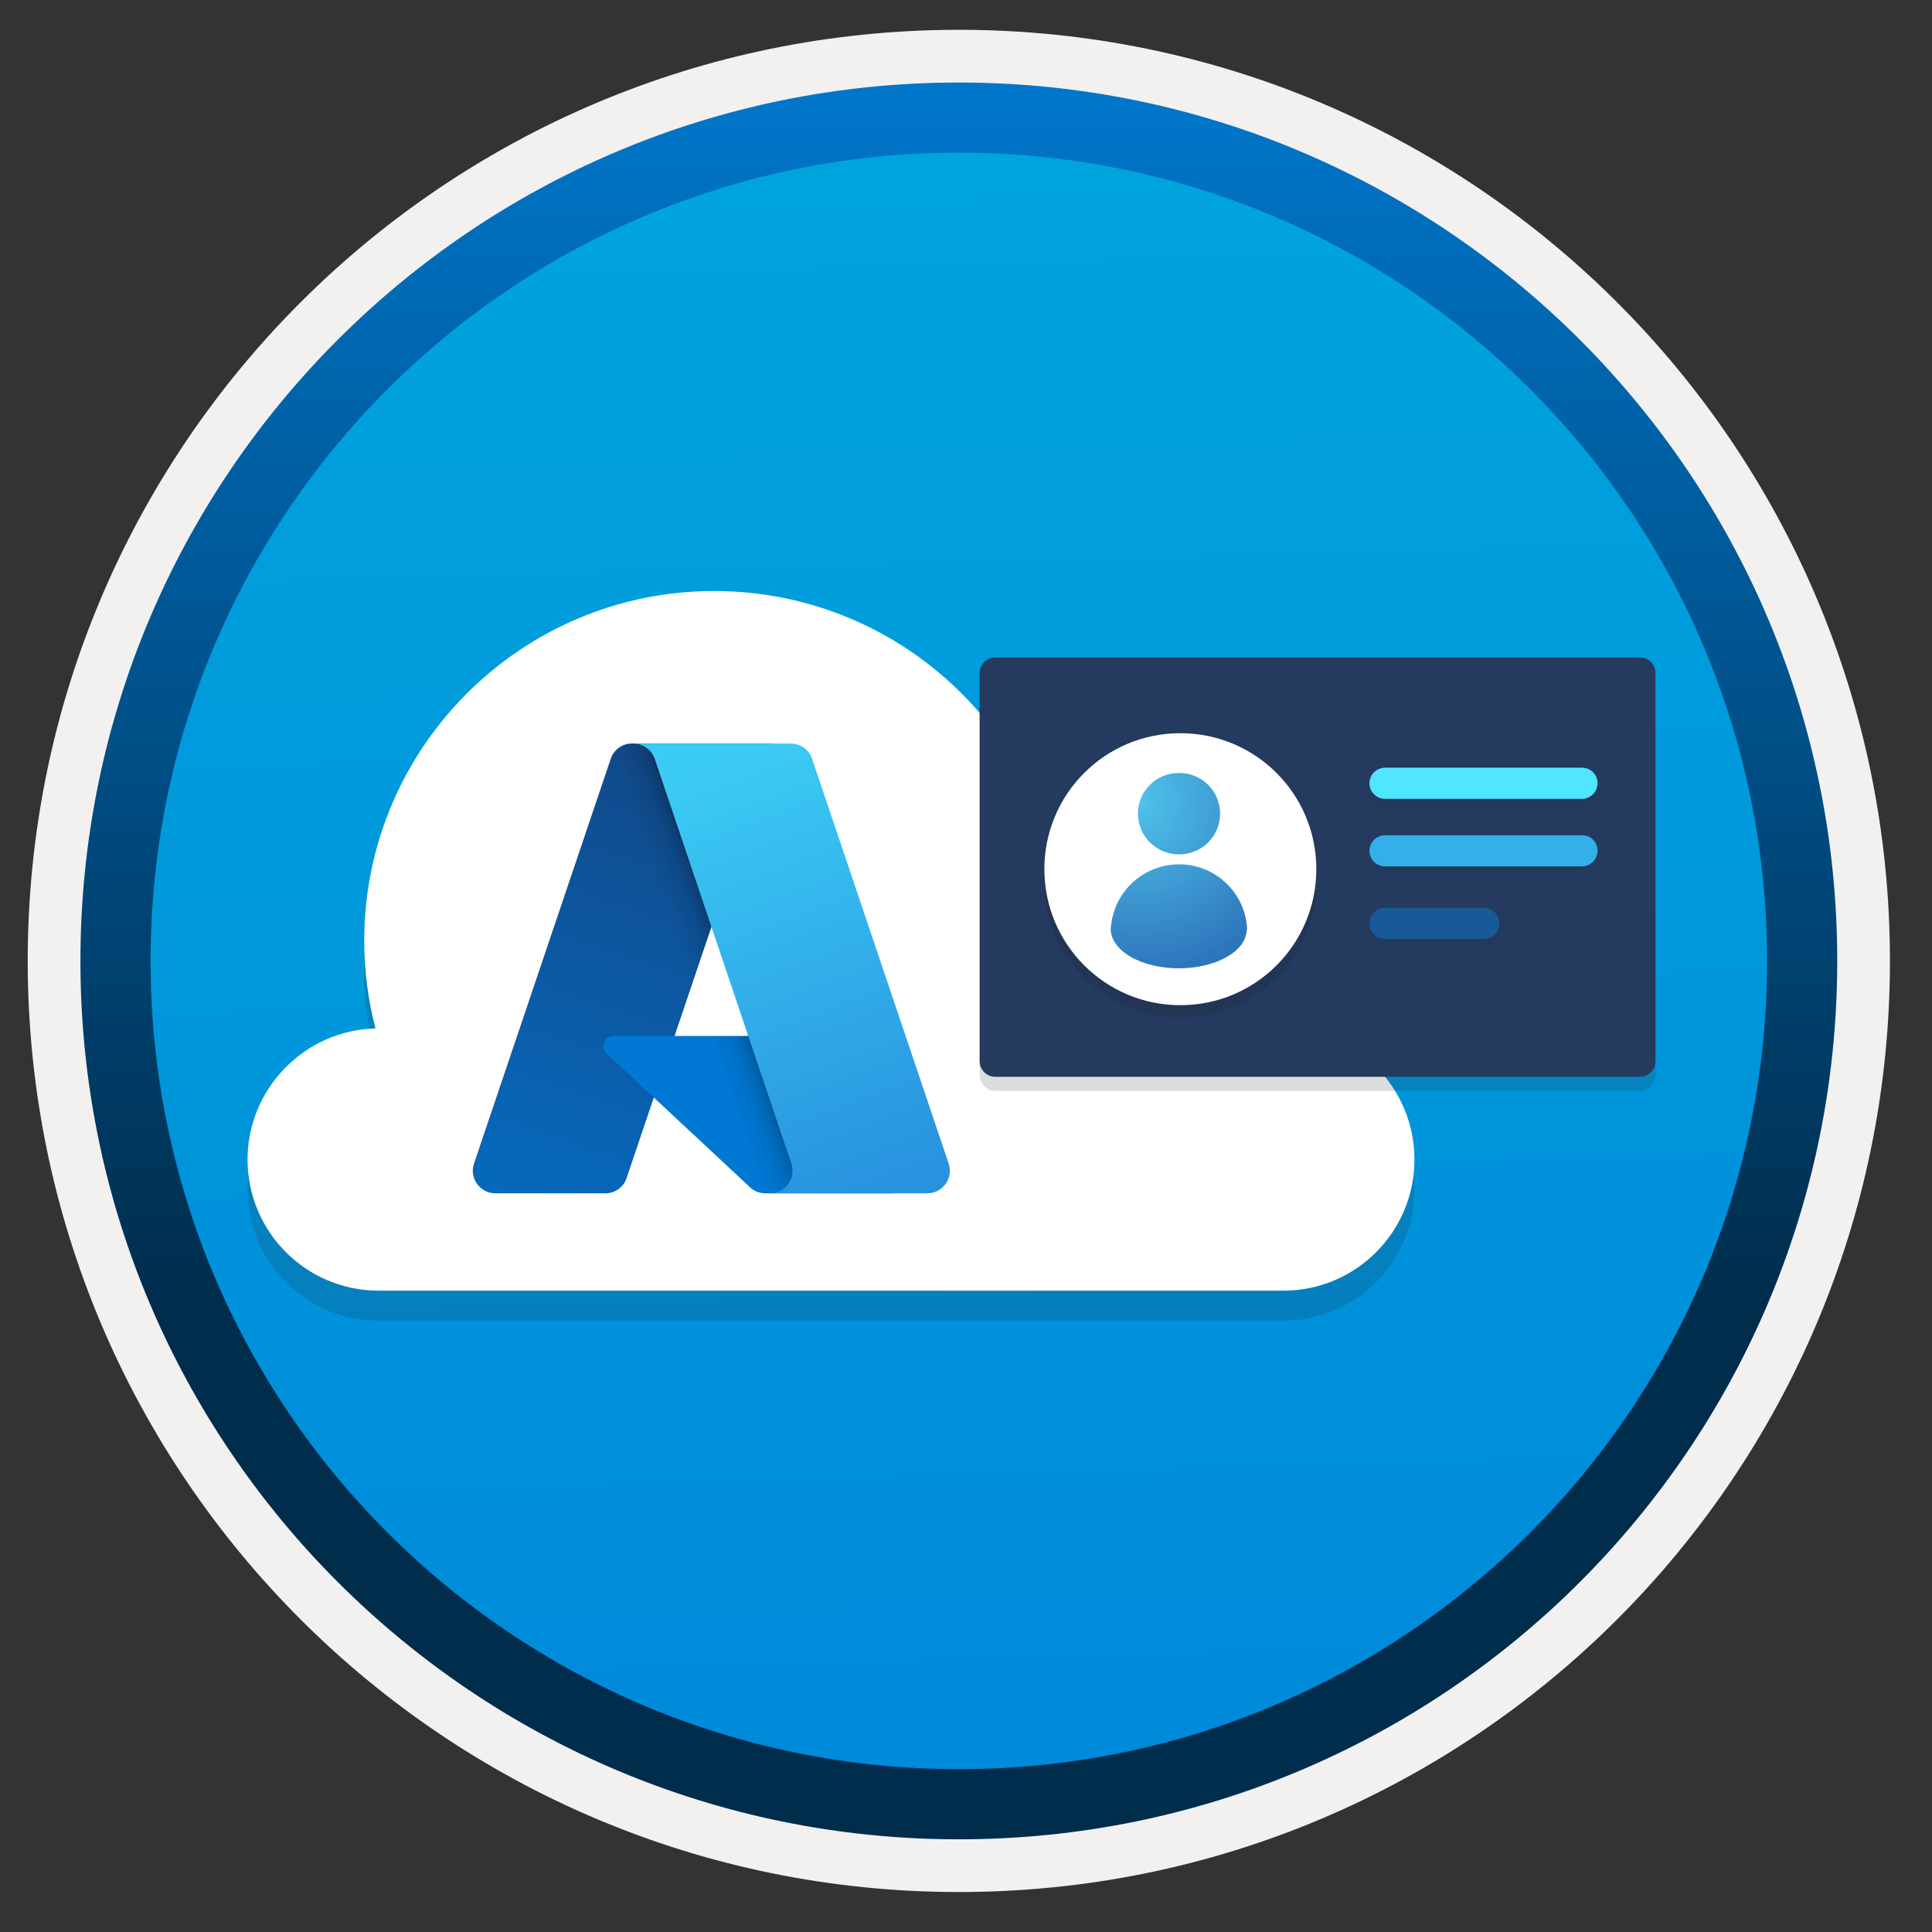
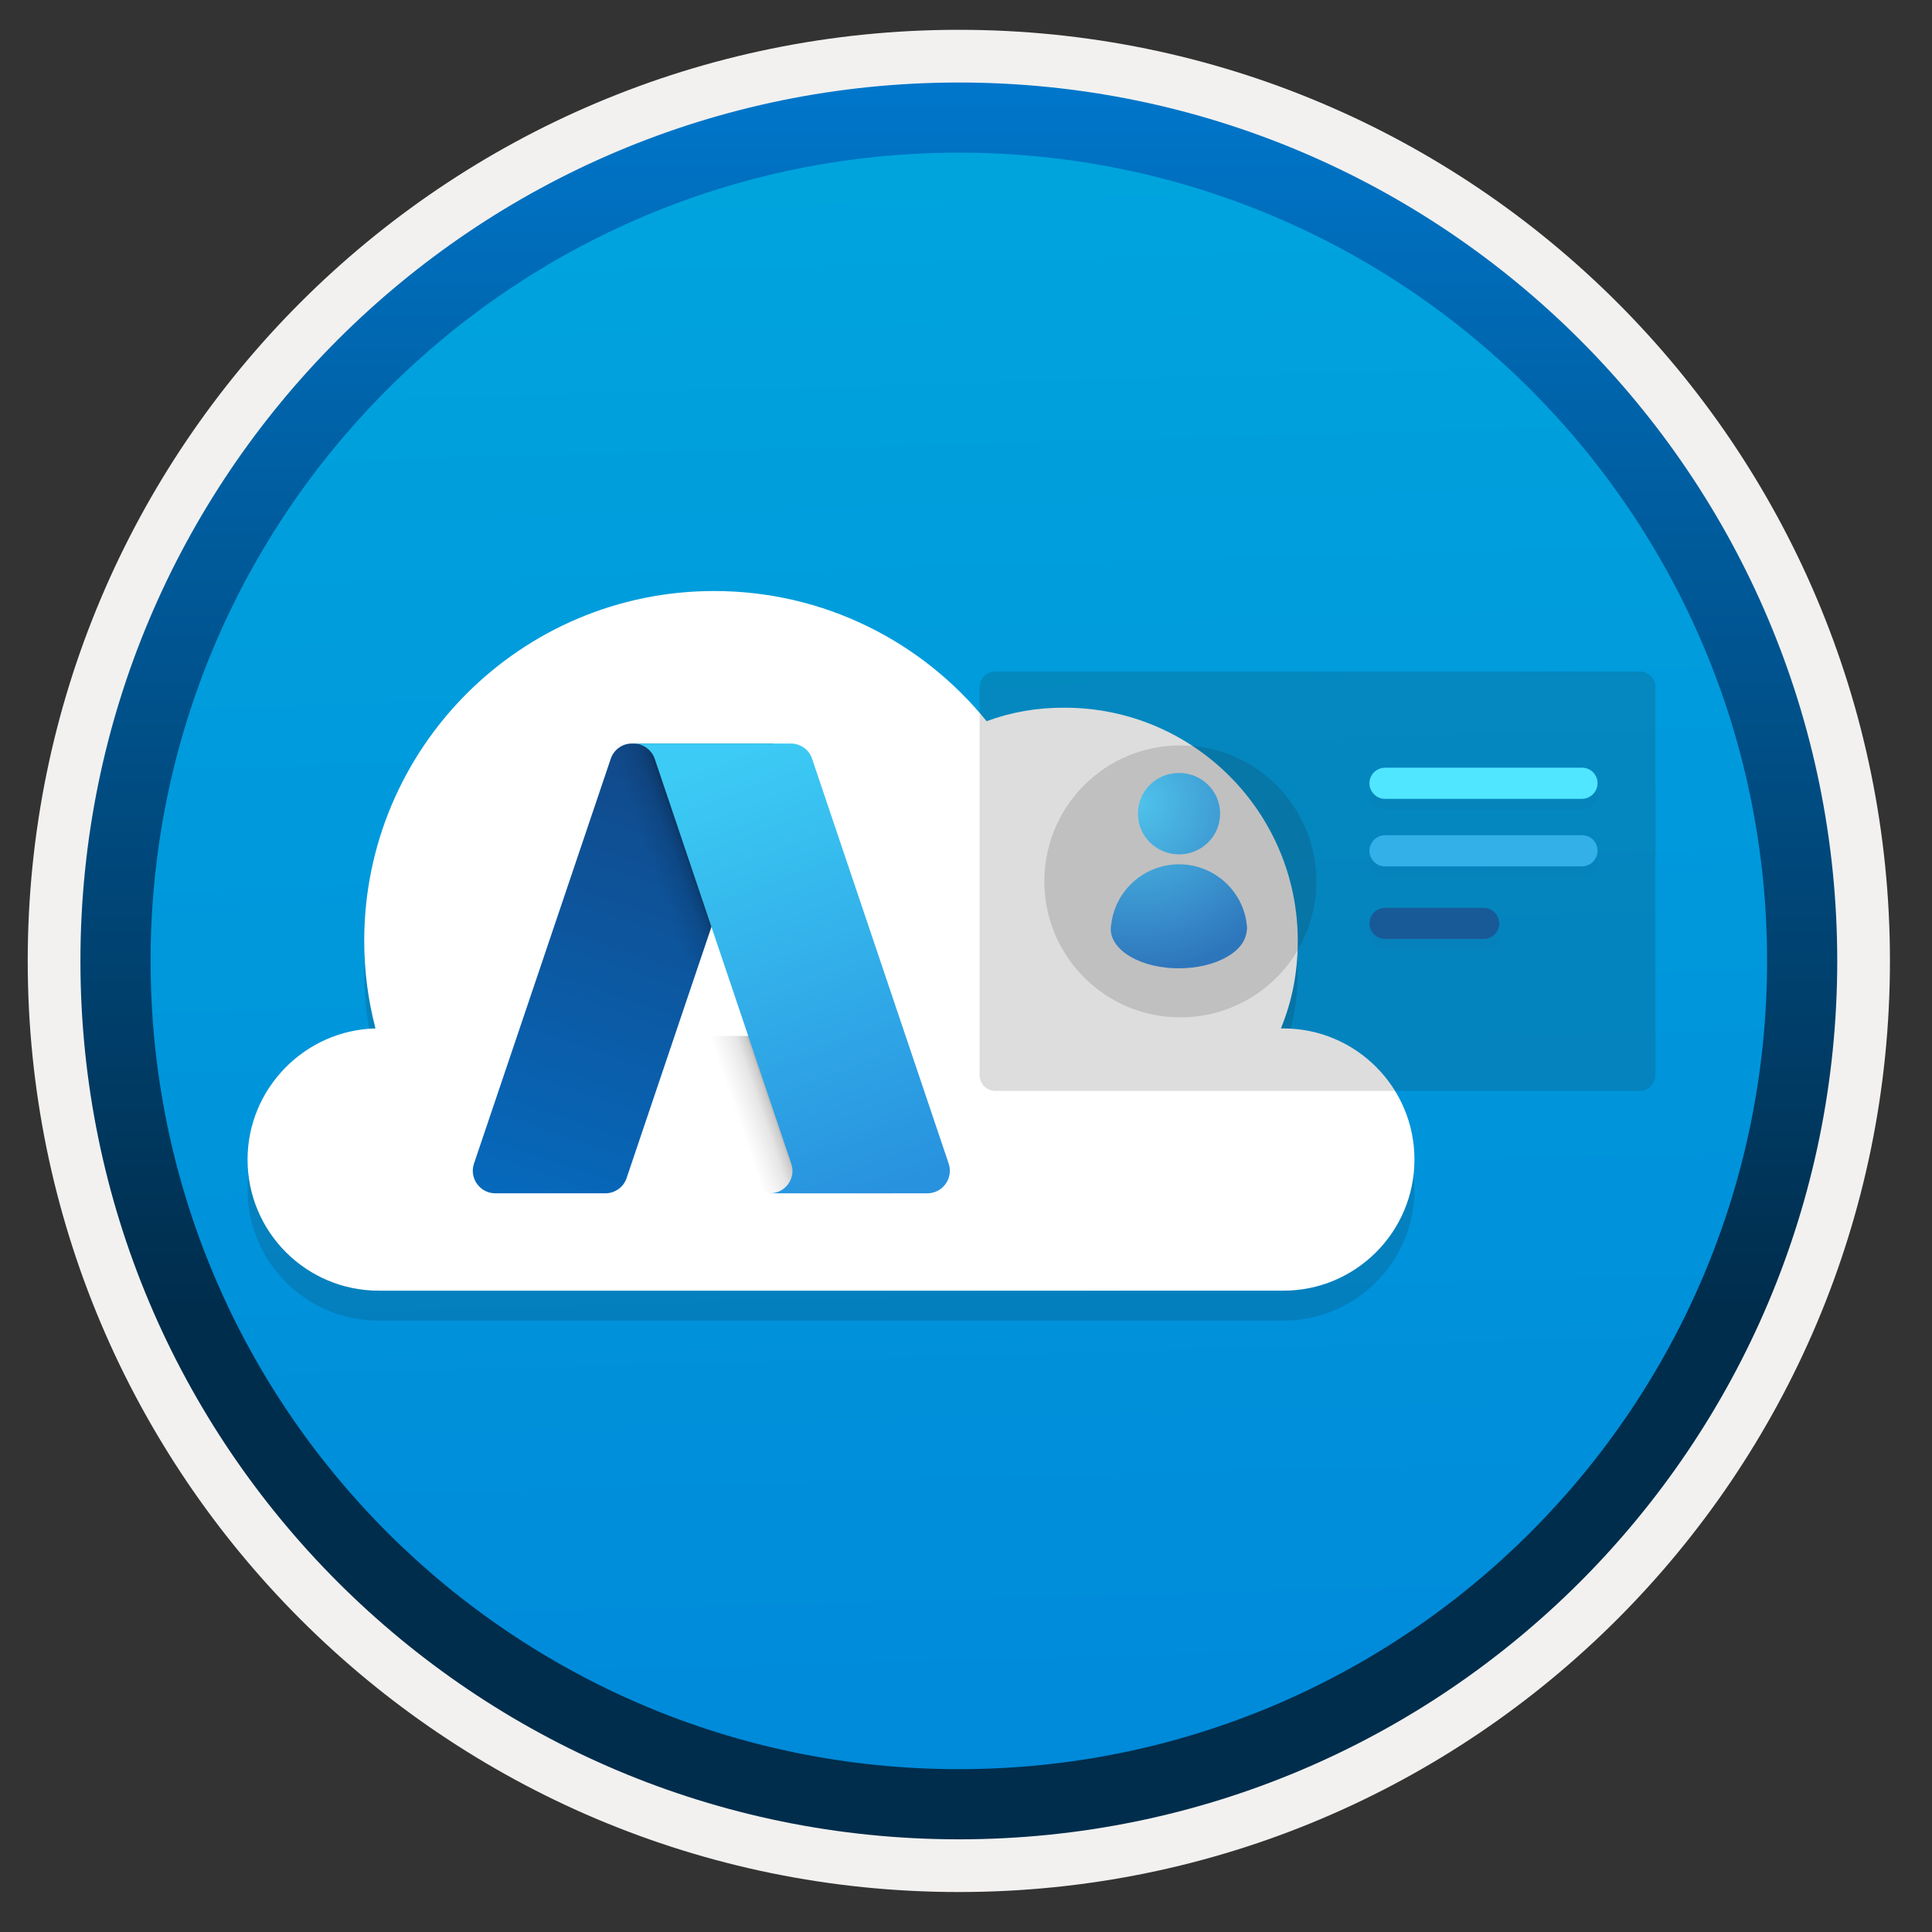
<svg xmlns="http://www.w3.org/2000/svg" width="103" height="103" viewBox="0 0 103 103" fill="none">
  <rect x="0" y="0" width="103" height="103" fill="#333333" stroke="none" />
  <path d="M51.118 98.039C25.268 98.039 4.308 77.089 4.308 51.229C4.308 25.369 25.268 4.419 51.118 4.419C76.968 4.419 97.928 25.379 97.928 51.229C97.928 77.079 76.968 98.039 51.118 98.039Z" fill="url(#paint0_linear)" />
  <path fill-rule="evenodd" clip-rule="evenodd" d="M97.018 51.229C97.018 76.579 76.468 97.129 51.118 97.129C25.768 97.129 5.218 76.579 5.218 51.229C5.218 25.879 25.768 5.329 51.118 5.329C76.468 5.329 97.018 25.879 97.018 51.229ZM51.118 1.589C78.538 1.589 100.758 23.809 100.758 51.229C100.758 78.649 78.528 100.869 51.118 100.869C23.698 100.869 1.478 78.639 1.478 51.229C1.478 23.809 23.698 1.589 51.118 1.589Z" fill="#F2F1F0" />
  <path fill-rule="evenodd" clip-rule="evenodd" d="M94.208 51.229C94.208 75.029 74.918 94.319 51.118 94.319C27.318 94.319 8.028 75.029 8.028 51.229C8.028 27.429 27.318 8.139 51.118 8.139C74.918 8.139 94.208 27.429 94.208 51.229ZM51.118 4.399C76.978 4.399 97.948 25.369 97.948 51.229C97.948 77.089 76.978 98.059 51.118 98.059C25.258 98.059 4.288 77.089 4.288 51.229C4.288 25.369 25.248 4.399 51.118 4.399Z" fill="url(#paint1_linear)" />
  <path opacity="0.15" d="M52.598 40.049C49.168 35.809 43.938 33.109 38.068 33.109C27.778 33.109 19.418 41.469 19.418 51.759C19.418 53.389 19.628 54.929 20.018 56.429C16.248 56.519 13.198 59.639 13.198 63.419C13.198 67.279 16.328 70.409 20.188 70.409H68.418C72.278 70.409 75.408 67.279 75.408 63.419C75.408 59.559 72.278 56.429 68.418 56.429H68.288C68.888 54.969 69.188 53.429 69.188 51.759C69.188 44.899 63.618 39.329 56.758 39.329C55.298 39.319 53.888 39.579 52.598 40.049Z" fill="#1F1D20" />
  <path d="M52.598 38.449C49.168 34.209 43.938 31.509 38.068 31.509C27.778 31.509 19.418 39.869 19.418 50.159C19.418 51.789 19.628 53.329 20.018 54.829C16.248 54.919 13.198 58.039 13.198 61.819C13.198 65.679 16.328 68.809 20.188 68.809H68.418C72.278 68.809 75.408 65.679 75.408 61.819C75.408 57.959 72.278 54.829 68.418 54.829H68.288C68.888 53.369 69.188 51.829 69.188 50.159C69.188 43.299 63.618 37.729 56.758 37.729C55.298 37.719 53.888 37.969 52.598 38.449Z" fill="white" />
  <path d="M32.558 40.459C32.718 39.969 33.178 39.639 33.698 39.639H41.228L33.408 62.799C33.248 63.289 32.788 63.619 32.268 63.619H26.408C25.588 63.619 25.008 62.809 25.268 62.039L32.558 40.459Z" fill="url(#paint2_linear)" />
-   <path d="M44.598 55.23H32.728C32.228 55.23 31.988 55.84 32.358 56.179L39.988 63.3C40.208 63.51 40.498 63.62 40.808 63.62H47.528L44.598 55.23Z" fill="#0078D4" />
  <path d="M41.228 39.639H32.838L24.748 63.619H33.138L34.858 58.509L40.328 63.619H47.518L44.598 55.229H35.968L41.228 39.639Z" fill="url(#paint3_linear)" />
  <path d="M43.297 40.459C43.138 39.969 42.678 39.639 42.157 39.639H33.727H33.767C34.278 39.639 34.737 39.969 34.907 40.459L42.188 62.039C42.447 62.819 41.867 63.619 41.047 63.619H40.917H49.438C50.258 63.619 50.837 62.809 50.578 62.039L43.297 40.459Z" fill="url(#paint4_linear)" />
  <path opacity="0.15" d="M87.418 35.799H53.068C52.608 35.799 52.227 36.169 52.227 36.639V57.319C52.227 57.779 52.597 58.159 53.068 58.159H87.418C87.877 58.159 88.257 57.789 88.257 57.319V36.629C88.257 36.169 87.888 35.799 87.418 35.799Z" fill="#1F1D20" />
-   <path d="M87.418 35.049H53.068C52.608 35.049 52.227 35.419 52.227 35.889V56.569C52.227 57.029 52.597 57.409 53.068 57.409H87.418C87.877 57.409 88.257 57.039 88.257 56.569V35.879C88.257 35.419 87.888 35.049 87.418 35.049Z" fill="#243A5E" />
  <path opacity="0.15" d="M62.928 54.239C66.938 54.239 70.177 50.999 70.177 46.989C70.177 42.979 66.938 39.739 62.928 39.739C58.917 39.739 55.678 42.979 55.678 46.989C55.678 50.999 58.928 54.239 62.928 54.239Z" fill="#1F1D20" />
-   <path d="M62.928 53.589C66.938 53.589 70.177 50.349 70.177 46.339C70.177 42.329 66.938 39.089 62.928 39.089C58.917 39.089 55.678 42.329 55.678 46.339C55.678 50.349 58.928 53.589 62.928 53.589Z" fill="white" />
  <path d="M66.468 49.289C66.267 47.489 64.728 46.079 62.858 46.079C60.998 46.079 59.477 47.469 59.248 49.239C59.218 49.369 59.218 49.509 59.218 49.619C59.267 50.129 59.608 50.619 60.278 51.009C61.688 51.829 64.007 51.829 65.418 51.009C66.088 50.629 66.418 50.139 66.468 49.619C66.498 49.509 66.478 49.389 66.468 49.289Z" fill="url(#paint5_radial)" />
  <path d="M62.858 45.549C64.067 45.549 65.047 44.579 65.047 43.379C65.047 42.179 64.078 41.209 62.858 41.209C61.638 41.209 60.667 42.169 60.667 43.379C60.667 44.589 61.657 45.549 62.858 45.549Z" fill="url(#paint6_radial)" />
  <g opacity="0.15">
    <path opacity="0.15" d="M84.348 41.489H73.838C73.388 41.489 73.008 41.859 73.008 42.319C73.008 42.769 73.378 43.149 73.838 43.149H84.338C84.788 43.149 85.168 42.779 85.168 42.319C85.178 41.869 84.808 41.489 84.348 41.489Z" fill="#1F1D20" />
    <path opacity="0.15" d="M84.348 45.089H73.838C73.388 45.089 73.008 45.459 73.008 45.919C73.008 46.369 73.378 46.749 73.838 46.749H84.338C84.788 46.749 85.168 46.379 85.168 45.919C85.178 45.459 84.808 45.089 84.348 45.089Z" fill="#1F1D20" />
    <path opacity="0.15" fill-rule="evenodd" clip-rule="evenodd" d="M73.838 48.959H79.098C79.548 48.959 79.928 49.329 79.928 49.789C79.928 50.239 79.558 50.619 79.098 50.619H73.838C73.388 50.619 73.008 50.249 73.008 49.789C73.008 49.339 73.378 48.959 73.838 48.959Z" fill="#1F1D20" />
  </g>
  <path d="M84.348 40.929H73.838C73.388 40.929 73.008 41.299 73.008 41.759C73.008 42.209 73.378 42.589 73.838 42.589H84.338C84.788 42.589 85.168 42.219 85.168 41.759C85.178 41.309 84.808 40.929 84.348 40.929Z" fill="#50E6FF" />
  <path d="M84.348 44.529H73.838C73.388 44.529 73.008 44.899 73.008 45.359C73.008 45.809 73.378 46.189 73.838 46.189H84.338C84.788 46.189 85.168 45.819 85.168 45.359C85.178 44.899 84.808 44.529 84.348 44.529Z" fill="#32B0E7" />
  <path fill-rule="evenodd" clip-rule="evenodd" d="M73.838 48.399H79.098C79.548 48.399 79.928 48.769 79.928 49.229C79.928 49.679 79.558 50.059 79.098 50.059H73.838C73.388 50.059 73.008 49.689 73.008 49.229C73.008 48.779 73.378 48.399 73.838 48.399Z" fill="#185A97" />
  <defs>
    <linearGradient id="paint0_linear" x1="49.347" y1="-13.564" x2="53.33" y2="132.204" gradientUnits="userSpaceOnUse">
      <stop stop-color="#00ABDE" />
      <stop offset="1" stop-color="#007ED8" />
    </linearGradient>
    <linearGradient id="paint1_linear" x1="51.118" y1="-2.263" x2="51.118" y2="99.501" gradientUnits="userSpaceOnUse">
      <stop stop-color="#007ED8" />
      <stop offset="0.707" stop-color="#002D4C" />
    </linearGradient>
    <linearGradient id="paint2_linear" x1="36.441" y1="41.417" x2="28.621" y2="64.521" gradientUnits="userSpaceOnUse">
      <stop stop-color="#114A8B" />
      <stop offset="1" stop-color="#0669BC" />
    </linearGradient>
    <linearGradient id="paint3_linear" x1="38.827" y1="52.09" x2="36.973" y2="52.723" gradientUnits="userSpaceOnUse">
      <stop stop-opacity="0.3" />
      <stop offset="0.071" stop-opacity="0.2" />
      <stop offset="0.321" stop-opacity="0.1" />
      <stop offset="0.623" stop-opacity="0.05" />
      <stop offset="1" stop-opacity="0" />
    </linearGradient>
    <linearGradient id="paint4_linear" x1="37.875" y1="40.743" x2="46.459" y2="63.614" gradientUnits="userSpaceOnUse">
      <stop stop-color="#3CCBF4" />
      <stop offset="1" stop-color="#2892DF" />
    </linearGradient>
    <radialGradient id="paint5_radial" cx="0" cy="0" r="1" gradientUnits="userSpaceOnUse" gradientTransform="translate(60.76 42.804) scale(15.261)">
      <stop stop-color="#4FC2EB" />
      <stop offset="0.585" stop-color="#2E76BC" />
    </radialGradient>
    <radialGradient id="paint6_radial" cx="0" cy="0" r="1" gradientUnits="userSpaceOnUse" gradientTransform="translate(60.758 42.804) scale(15.261)">
      <stop stop-color="#4FC2EB" />
      <stop offset="0.585" stop-color="#2E76BC" />
    </radialGradient>
  </defs>
</svg>